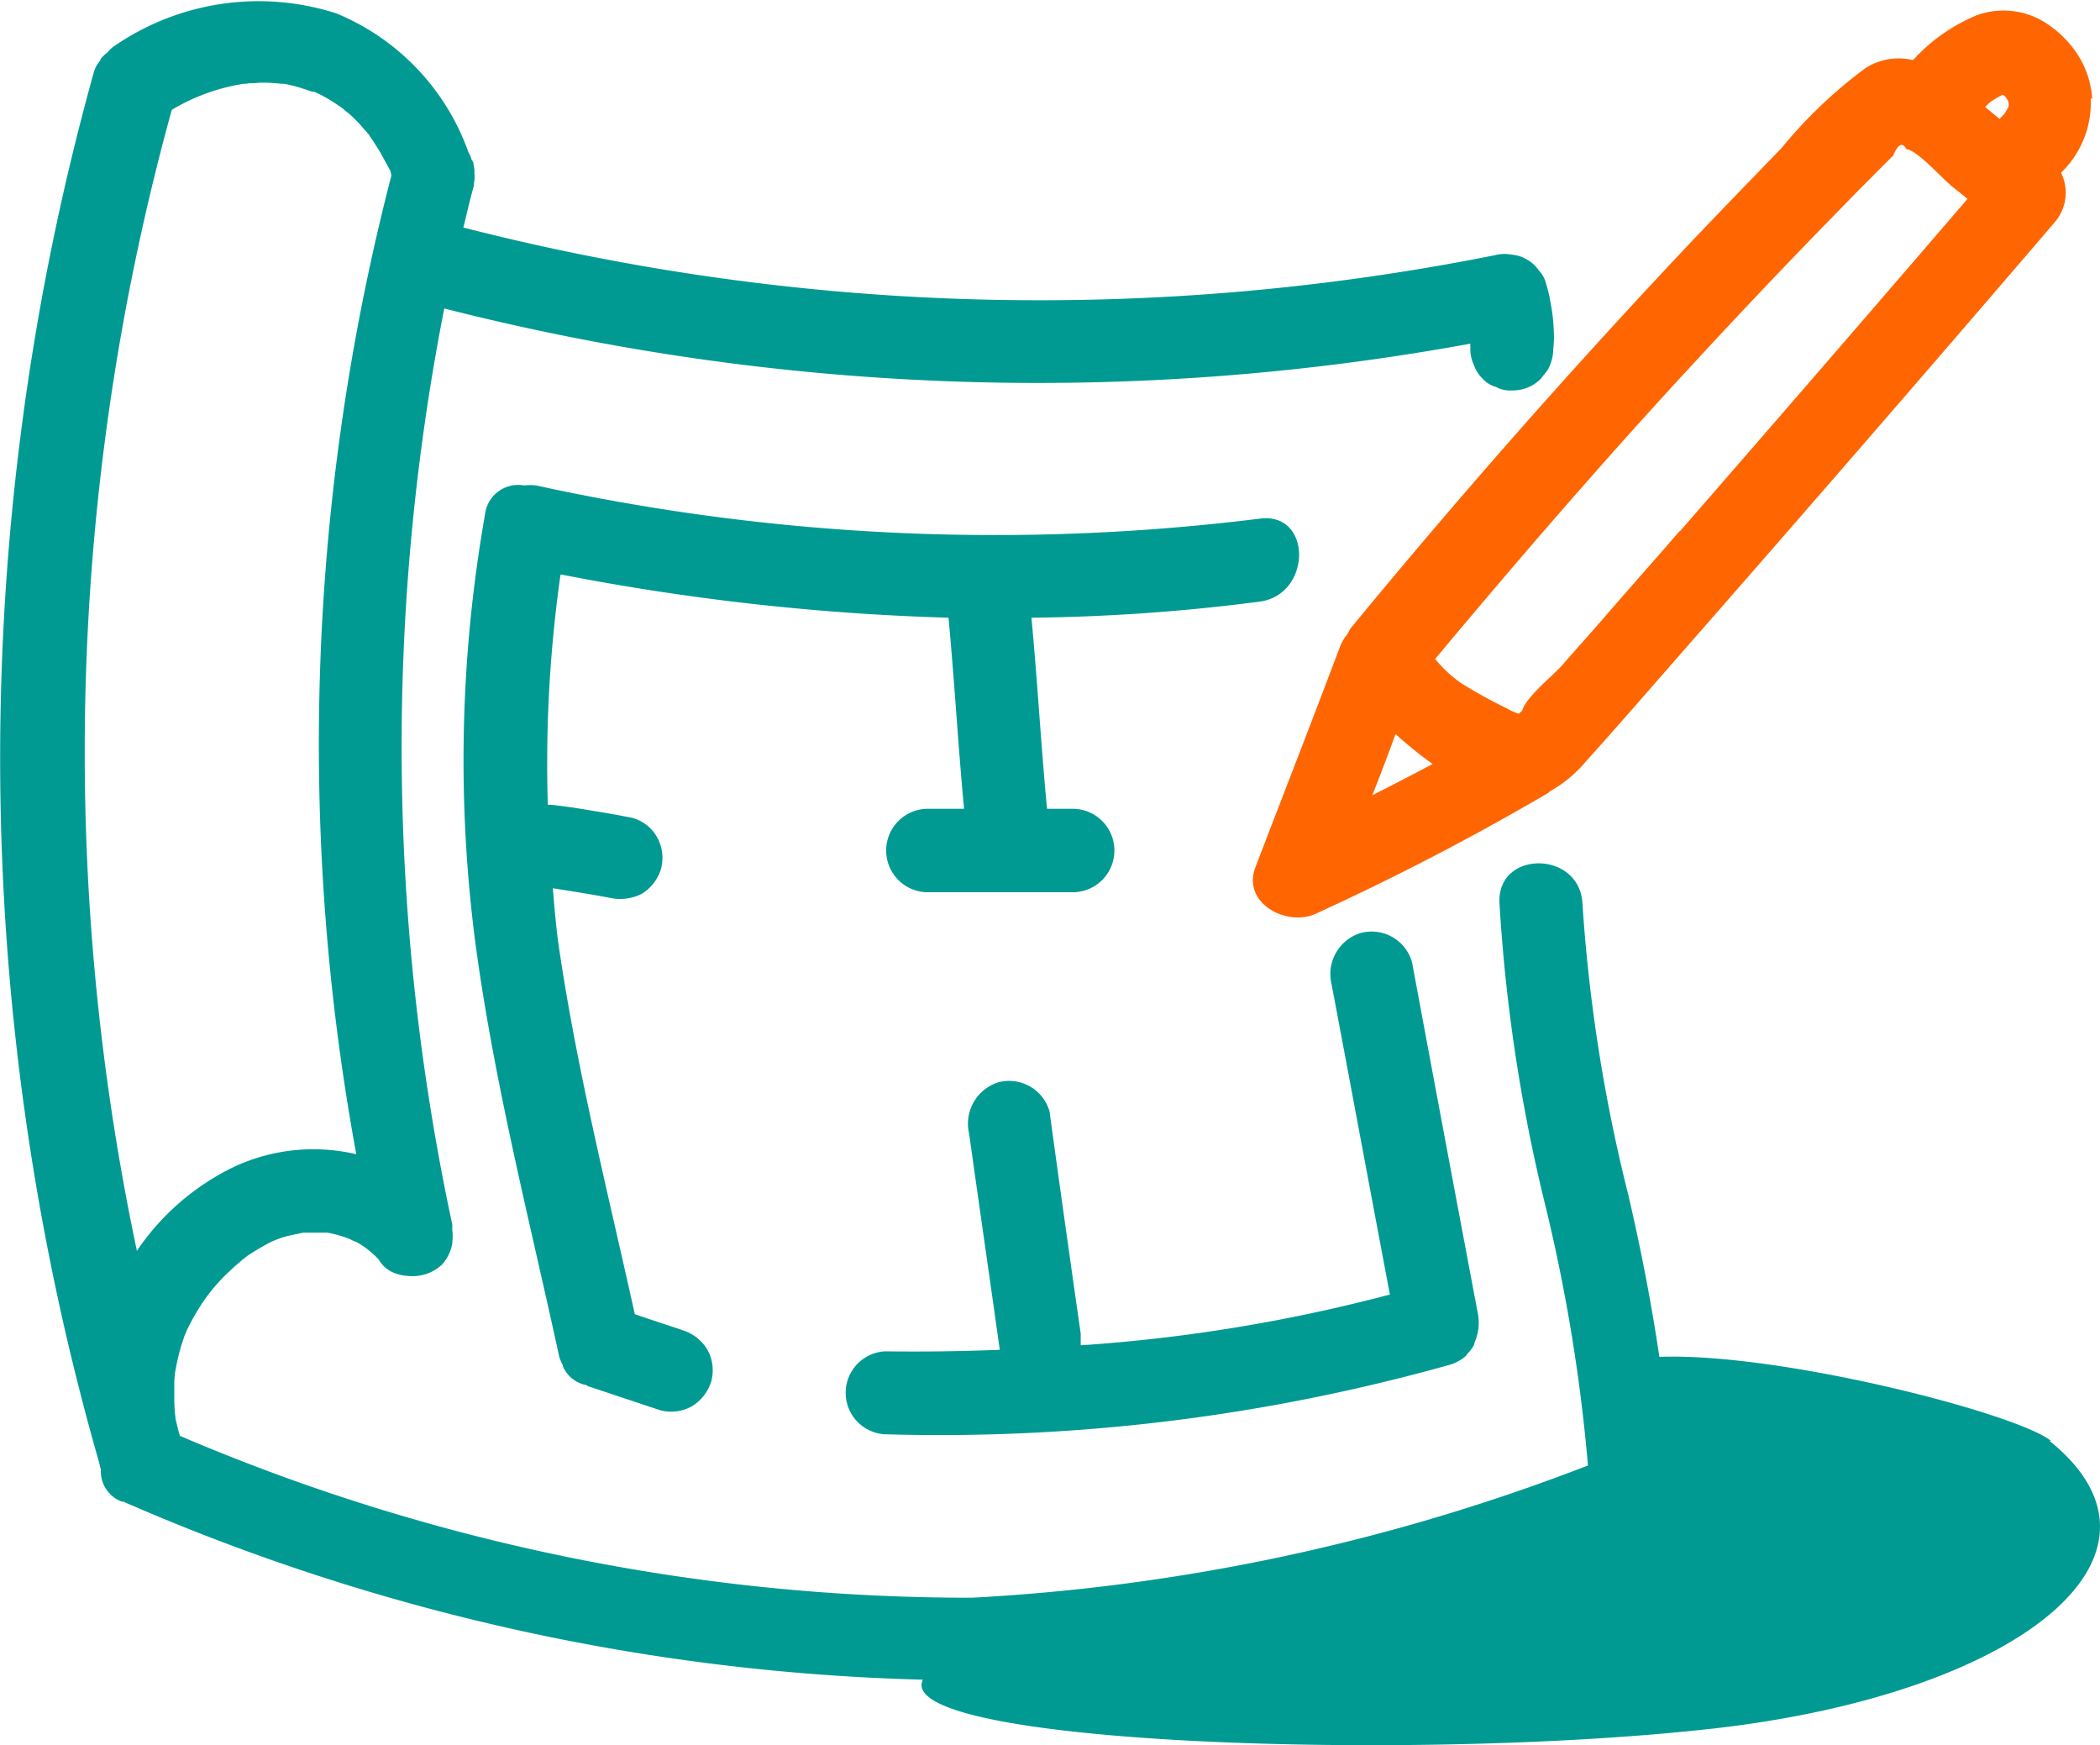
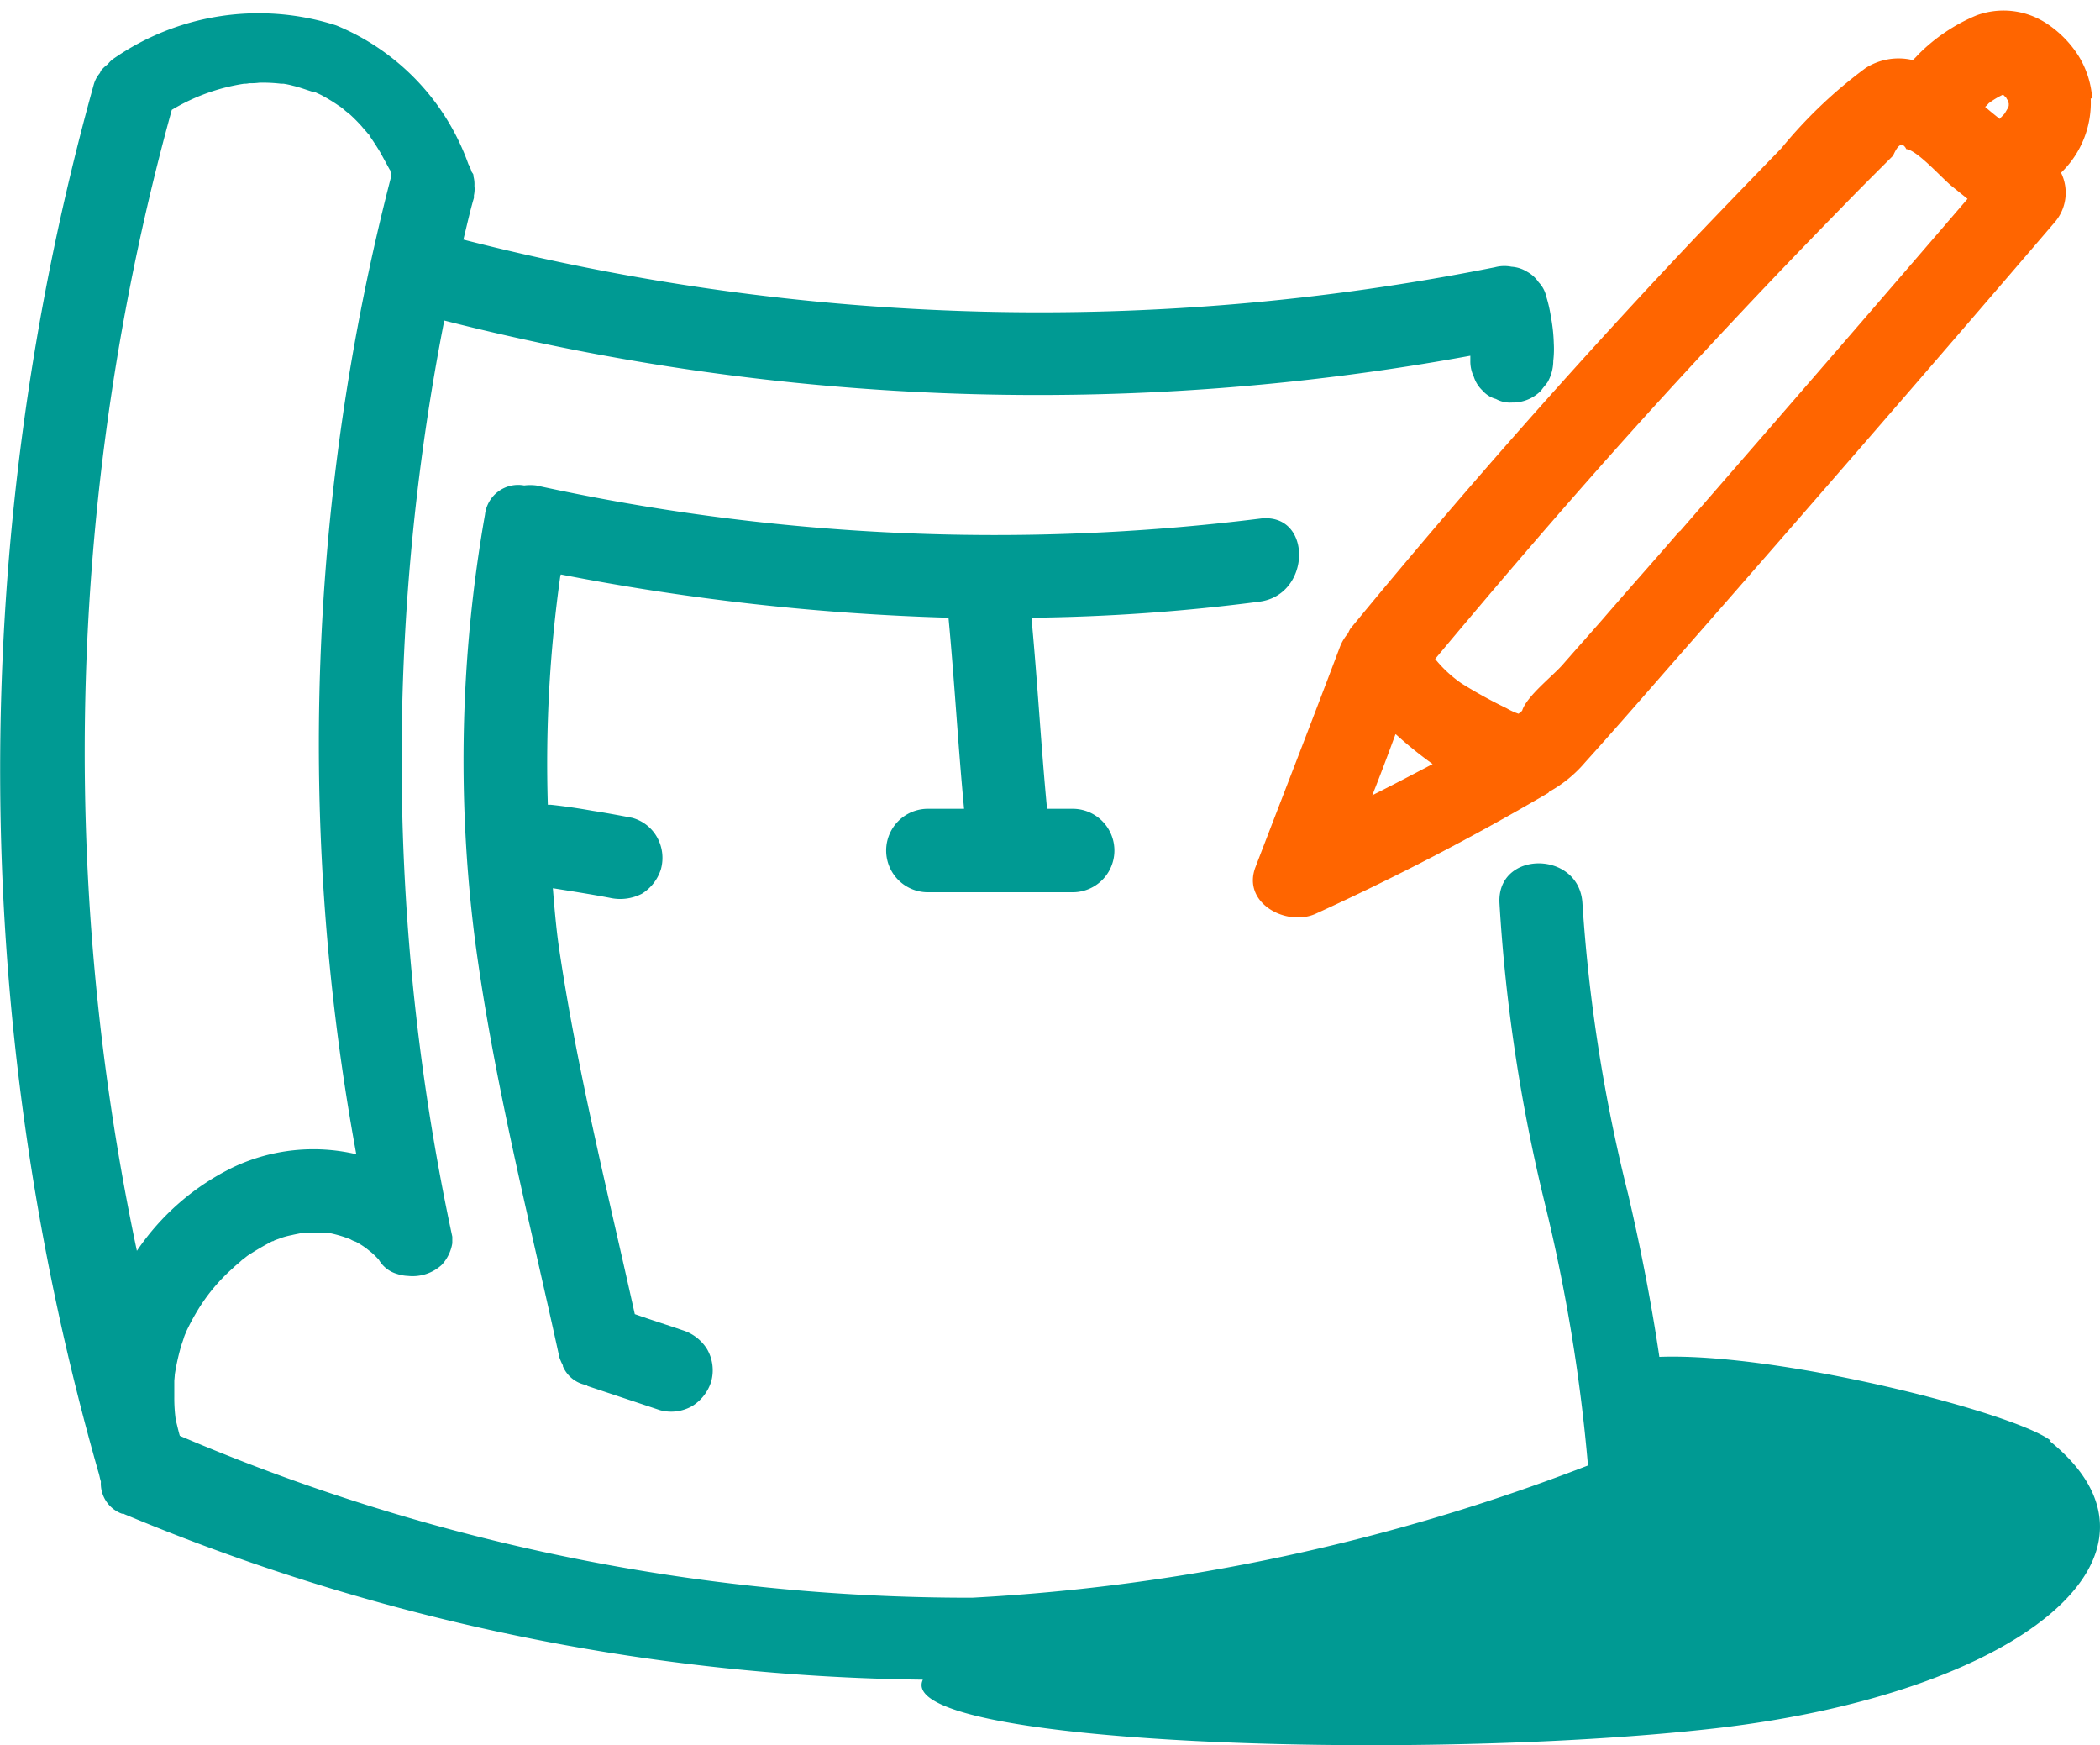
<svg xmlns="http://www.w3.org/2000/svg" width="41.772" height="34.708" viewBox="0 0 41.772 34.708">
  <g id="PICTOS_SITE_CLUSES-07" transform="translate(-8.253 -10.995)">
    <path id="Tracé_31809" data-name="Tracé 31809" d="M49.87,12.96a1.849,1.849,0,0,0-.27-.85,2.153,2.153,0,0,0-.61-.63,1.559,1.559,0,0,0-1.42-.18,3.558,3.558,0,0,0-1.17.79.943.943,0,0,1-.1.1,1.218,1.218,0,0,0-.94.16,9.3,9.3,0,0,0-1.67,1.59c-.61.63-1.22,1.26-1.82,1.89q-3.51,3.72-6.75,7.66c-.03.04-.04.08-.06.11a.923.923,0,0,0-.15.25c-.55,1.46-1.12,2.92-1.68,4.38-.29.73.63,1.21,1.21.93a51.335,51.335,0,0,0,4.6-2.39c.01,0,.02-.02.03-.03a2.554,2.554,0,0,0,.71-.58c.65-.72,1.28-1.45,1.92-2.18q3.735-4.26,7.42-8.56a.9.9,0,0,0,.13-.99,1.931,1.931,0,0,0,.59-1.48Zm-1.77-.08h0l.06.06a.209.209,0,0,0,.04.06.09.09,0,0,0,.01.05v.04a.142.142,0,0,1-.02.06c-.02.03-.04.07-.06.1s-.07.07-.1.11c-.1-.08-.2-.16-.29-.24a.462.462,0,0,0,.07-.07,1.609,1.609,0,0,1,.28-.17ZM36.02,25.6a8.186,8.186,0,0,0,.73.59c-.4.21-.8.42-1.2.62.16-.4.31-.8.46-1.21Zm5.64-4.04c-.5.58-1.01,1.15-1.51,1.73-.27.31-.54.61-.81.92-.2.23-.72.63-.81.92-.03.03-.05.04-.07.06a1.281,1.281,0,0,1-.24-.11,9.584,9.584,0,0,1-.89-.49,2.49,2.49,0,0,1-.53-.49c1.68-2.01,3.39-3.99,5.17-5.91q1.44-1.56,2.91-3.06c.27-.28.54-.55.82-.83l.21-.21c.07-.16.13-.23.19-.21.01,0,.02.01.03.02s.03.03.04.06c.22.02.72.59.91.74l.31.25q-2.85,3.315-5.72,6.61Z" fill="#ff6500" />
    <g id="Groupe_384" data-name="Groupe 384">
      <path id="Tracé_31810" data-name="Tracé 31810" d="M19.41,22.42a47.387,47.387,0,0,0,7.71.86c.12,1.27.19,2.54.31,3.8h-.72a.83.83,0,0,0,0,1.66h2.88a.83.83,0,0,0,0-1.66h-.51c-.12-1.26-.19-2.53-.31-3.8a38.19,38.19,0,0,0,4.54-.32c1.04-.14,1.05-1.79,0-1.65a42.7,42.7,0,0,1-14.39-.66.963.963,0,0,0-.24,0,.664.664,0,0,0-.78.58,28.168,28.168,0,0,0-.2,8.45c.37,2.8,1.08,5.55,1.68,8.31a1.111,1.111,0,0,0,.07.16.06.06,0,0,0,.01.04h0a.63.63,0,0,0,.45.35c.01,0,.02.01.03.02l1.26.42.18.06a.842.842,0,0,0,.64-.08.883.883,0,0,0,.38-.49.842.842,0,0,0-.08-.64.883.883,0,0,0-.49-.38c-.32-.11-.64-.21-.95-.32-.54-2.44-1.16-4.89-1.52-7.37-.05-.37-.08-.73-.11-1.1.38.06.76.12,1.13.19a.945.945,0,0,0,.64-.08.883.883,0,0,0,.38-.49.842.842,0,0,0-.08-.64.812.812,0,0,0-.49-.38c-.26-.05-.53-.1-.79-.14-.28-.05-.55-.09-.83-.12h-.06a26.715,26.715,0,0,1,.25-4.56Z" fill="#009a93" />
-       <path id="Tracé_31811" data-name="Tracé 31811" d="M25.87,39.52a37.519,37.519,0,0,0,11.21-1.38.832.832,0,0,0,.31-.16c.03-.02.04-.05.06-.07a.749.749,0,0,0,.13-.18.109.109,0,0,1,.01-.05.96.96,0,0,0,.06-.56q-.66-3.495-1.31-6.99a.836.836,0,0,0-1.02-.58.854.854,0,0,0-.58,1.02c.39,2.06.77,4.11,1.16,6.17a32.489,32.489,0,0,1-6.15,1.01v-.23c-.21-1.47-.42-2.95-.62-4.42a.836.836,0,0,0-1.02-.58.863.863,0,0,0-.58,1.02c.2,1.43.41,2.87.61,4.3-.76.03-1.53.04-2.28.03a.826.826,0,0,0,0,1.65Z" fill="#009a93" />
-       <path id="Tracé_31812" data-name="Tracé 31812" d="M49.05,39.65c-.69-.55-5.39-1.76-7.79-1.67-.16-1.08-.37-2.16-.62-3.23a32.316,32.316,0,0,1-.91-5.79c-.06-1.06-1.71-1.06-1.65,0a33.391,33.391,0,0,0,.9,5.96,34.236,34.236,0,0,1,.86,5.22,39.784,39.784,0,0,1-12.25,2.63,39.923,39.923,0,0,1-15.76-3.22c-.03-.1-.05-.2-.08-.31a3.131,3.131,0,0,1-.03-.46v-.32c0-.02.01-.1.01-.13a4.645,4.645,0,0,1,.11-.51c.02-.08.05-.15.07-.22a.689.689,0,0,1,.04-.1.6.6,0,0,1,.03-.07,4.531,4.531,0,0,1,.27-.48,3.626,3.626,0,0,1,.63-.73c.06-.06.13-.11.19-.17.01,0,.1-.08.12-.09a5.5,5.5,0,0,1,.48-.28c.02,0,.02,0,.03-.01.04-.02.08-.03.13-.05a1.413,1.413,0,0,1,.22-.06c.08-.02.15-.03.23-.05h.49a2.542,2.542,0,0,1,.45.13.479.479,0,0,0,.11.05,1.645,1.645,0,0,1,.22.14c.01.01.09.07.11.09a1.593,1.593,0,0,1,.13.13.611.611,0,0,0,.36.28h0a.78.78,0,0,0,.22.04.857.857,0,0,0,.67-.22.829.829,0,0,0,.21-.43V35.7a.964.964,0,0,0,0-.24v-.11a45.265,45.265,0,0,1-.16-18.22,47.793,47.793,0,0,0,20.41.7v.1a.711.711,0,0,0,.07.32.65.65,0,0,0,.17.27.545.545,0,0,0,.27.17.58.58,0,0,0,.32.07.785.785,0,0,0,.58-.24c.04-.06.09-.11.13-.17a.877.877,0,0,0,.11-.42,2.018,2.018,0,0,0,.01-.35,3.305,3.305,0,0,0-.06-.54,2.744,2.744,0,0,0-.09-.39.588.588,0,0,0-.15-.28.659.659,0,0,0-.23-.21.668.668,0,0,0-.31-.1.736.736,0,0,0-.33.01,46.162,46.162,0,0,1-20.52-.55c.07-.28.13-.56.21-.83v-.05a.592.592,0,0,0,.01-.19.584.584,0,0,0-.02-.19v-.02c0-.03-.03-.05-.04-.08a.591.591,0,0,0-.06-.14,4.68,4.68,0,0,0-2.63-2.76,5.059,5.059,0,0,0-4.44.67.474.474,0,0,0-.1.1.741.741,0,0,0-.13.12c-.02.02-.02.05-.04.07a.6.6,0,0,0-.11.21,50.842,50.842,0,0,0,.09,27.6c.02.06.03.13.05.19a.64.64,0,0,0,.42.64h.02a.037.037,0,0,1,.03.01A42.423,42.423,0,0,0,26.61,44.4c-.61,1.29,9.84,1.64,15.74.97,6.06-.69,9.5-3.44,6.67-5.72ZM10.98,35.89a47.946,47.946,0,0,1,.69-22.71,3.946,3.946,0,0,1,1.44-.52.34.34,0,0,0,.1-.01,1.275,1.275,0,0,0,.2-.01,3.024,3.024,0,0,1,.43.02h.05a1.625,1.625,0,0,1,.19.04c.13.03.26.08.39.12h.04c.05.03.11.05.16.08a3.207,3.207,0,0,1,.31.19.763.763,0,0,1,.11.08.874.874,0,0,0,.1.08,3.189,3.189,0,0,1,.26.26c.04.05.08.09.12.14l.03.03c0,.01,0,.01.02.04.07.1.14.21.2.31l.18.33c.02.03.02.03.02.04s0,.01.01.04a.076.076,0,0,0,.01.04,45.039,45.039,0,0,0-.7,19.47,3.737,3.737,0,0,0-2.43.25,4.895,4.895,0,0,0-1.94,1.68Z" fill="#009a93" />
+       <path id="Tracé_31812" data-name="Tracé 31812" d="M49.05,39.65c-.69-.55-5.39-1.76-7.79-1.67-.16-1.08-.37-2.16-.62-3.23a32.316,32.316,0,0,1-.91-5.79c-.06-1.06-1.71-1.06-1.65,0a33.391,33.391,0,0,0,.9,5.96,34.236,34.236,0,0,1,.86,5.22,39.784,39.784,0,0,1-12.25,2.63,39.923,39.923,0,0,1-15.76-3.22c-.03-.1-.05-.2-.08-.31a3.131,3.131,0,0,1-.03-.46v-.32c0-.02.01-.1.01-.13a4.645,4.645,0,0,1,.11-.51c.02-.08.05-.15.07-.22a.689.689,0,0,1,.04-.1.6.6,0,0,1,.03-.07,4.531,4.531,0,0,1,.27-.48,3.626,3.626,0,0,1,.63-.73c.06-.06.13-.11.19-.17.01,0,.1-.08.12-.09a5.5,5.5,0,0,1,.48-.28c.02,0,.02,0,.03-.01.04-.02.08-.03.13-.05a1.413,1.413,0,0,1,.22-.06c.08-.02.15-.03.23-.05h.49a2.542,2.542,0,0,1,.45.13.479.479,0,0,0,.11.05,1.645,1.645,0,0,1,.22.14c.01.01.09.07.11.09a1.593,1.593,0,0,1,.13.13.611.611,0,0,0,.36.28h0a.78.78,0,0,0,.22.04.857.857,0,0,0,.67-.22.829.829,0,0,0,.21-.43V35.7v-.11a45.265,45.265,0,0,1-.16-18.22,47.793,47.793,0,0,0,20.41.7v.1a.711.711,0,0,0,.07.32.65.65,0,0,0,.17.27.545.545,0,0,0,.27.17.58.58,0,0,0,.32.07.785.785,0,0,0,.58-.24c.04-.06.09-.11.13-.17a.877.877,0,0,0,.11-.42,2.018,2.018,0,0,0,.01-.35,3.305,3.305,0,0,0-.06-.54,2.744,2.744,0,0,0-.09-.39.588.588,0,0,0-.15-.28.659.659,0,0,0-.23-.21.668.668,0,0,0-.31-.1.736.736,0,0,0-.33.01,46.162,46.162,0,0,1-20.52-.55c.07-.28.13-.56.21-.83v-.05a.592.592,0,0,0,.01-.19.584.584,0,0,0-.02-.19v-.02c0-.03-.03-.05-.04-.08a.591.591,0,0,0-.06-.14,4.68,4.68,0,0,0-2.63-2.76,5.059,5.059,0,0,0-4.44.67.474.474,0,0,0-.1.1.741.741,0,0,0-.13.12c-.02.02-.02.05-.04.07a.6.6,0,0,0-.11.21,50.842,50.842,0,0,0,.09,27.6c.02.06.03.13.05.19a.64.64,0,0,0,.42.64h.02a.037.037,0,0,1,.03.01A42.423,42.423,0,0,0,26.61,44.4c-.61,1.29,9.84,1.64,15.74.97,6.06-.69,9.5-3.44,6.67-5.72ZM10.98,35.89a47.946,47.946,0,0,1,.69-22.71,3.946,3.946,0,0,1,1.44-.52.34.34,0,0,0,.1-.01,1.275,1.275,0,0,0,.2-.01,3.024,3.024,0,0,1,.43.02h.05a1.625,1.625,0,0,1,.19.04c.13.03.26.08.39.12h.04c.05.03.11.05.16.08a3.207,3.207,0,0,1,.31.19.763.763,0,0,1,.11.08.874.874,0,0,0,.1.08,3.189,3.189,0,0,1,.26.26c.04.05.08.09.12.14l.03.03c0,.01,0,.01.02.04.07.1.14.21.2.31l.18.33c.02.03.02.03.02.04s0,.01.01.04a.076.076,0,0,0,.01.04,45.039,45.039,0,0,0-.7,19.47,3.737,3.737,0,0,0-2.43.25,4.895,4.895,0,0,0-1.94,1.68Z" fill="#009a93" />
    </g>
  </g>
</svg>